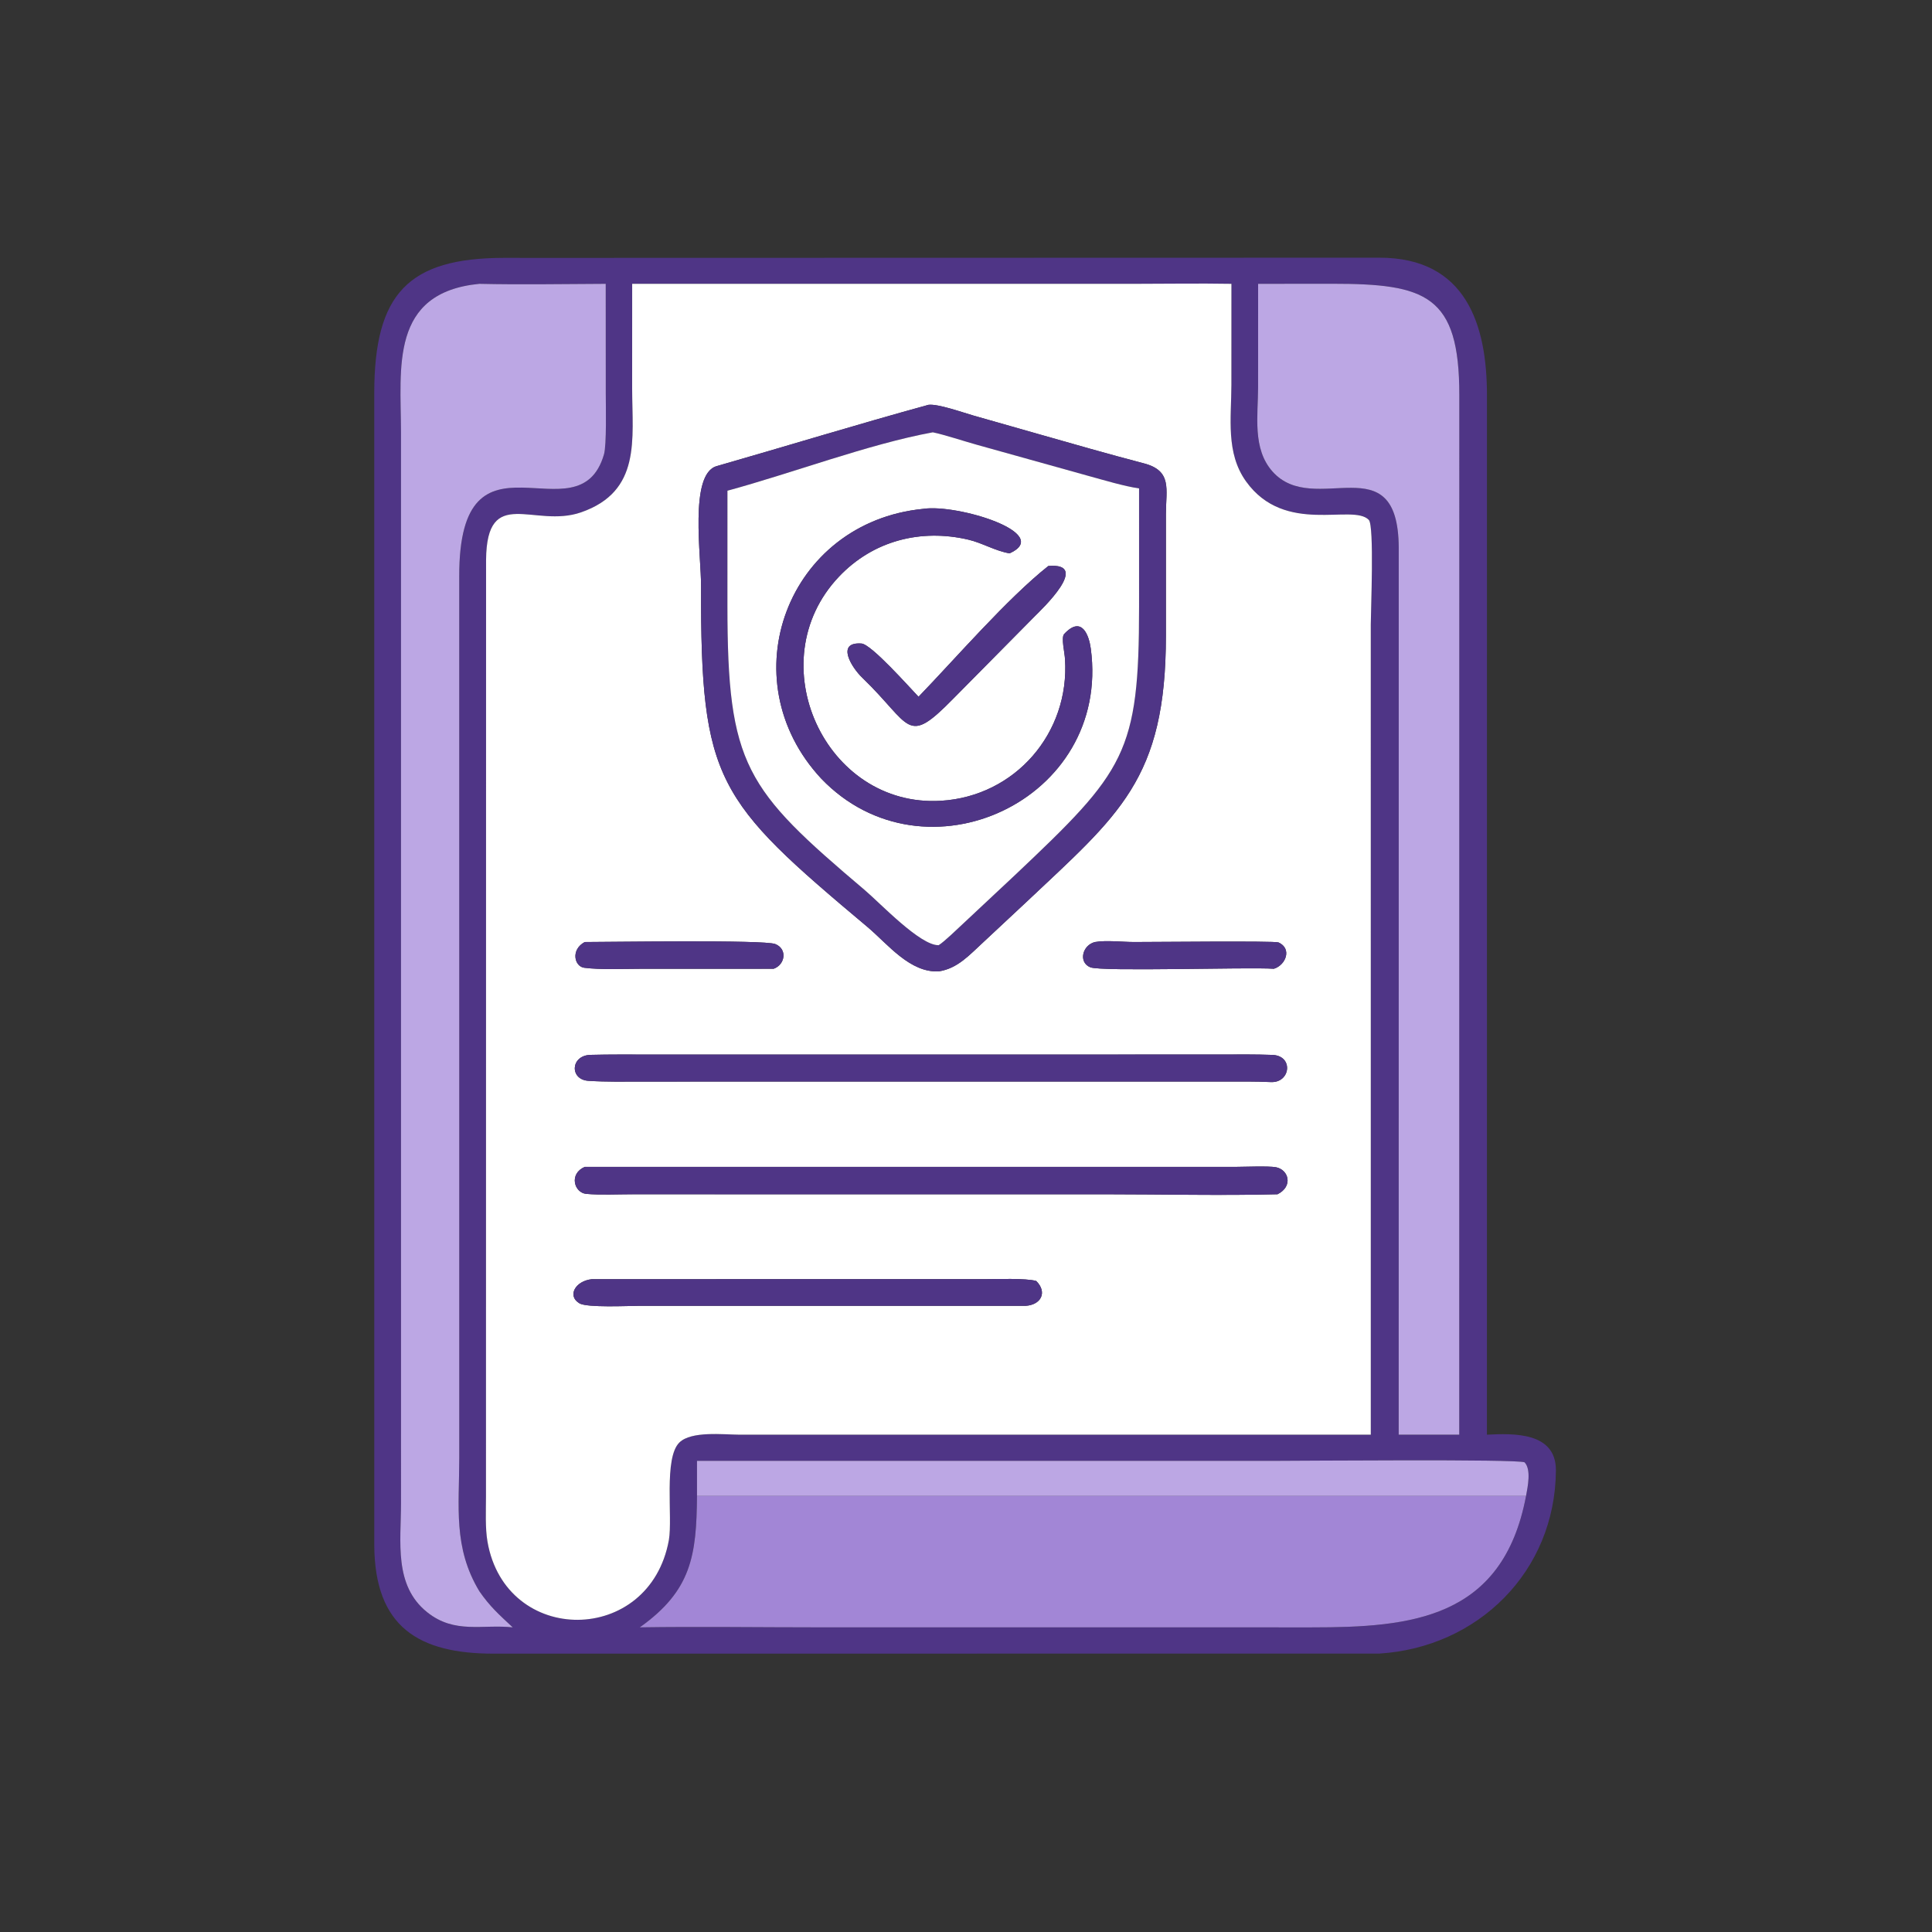
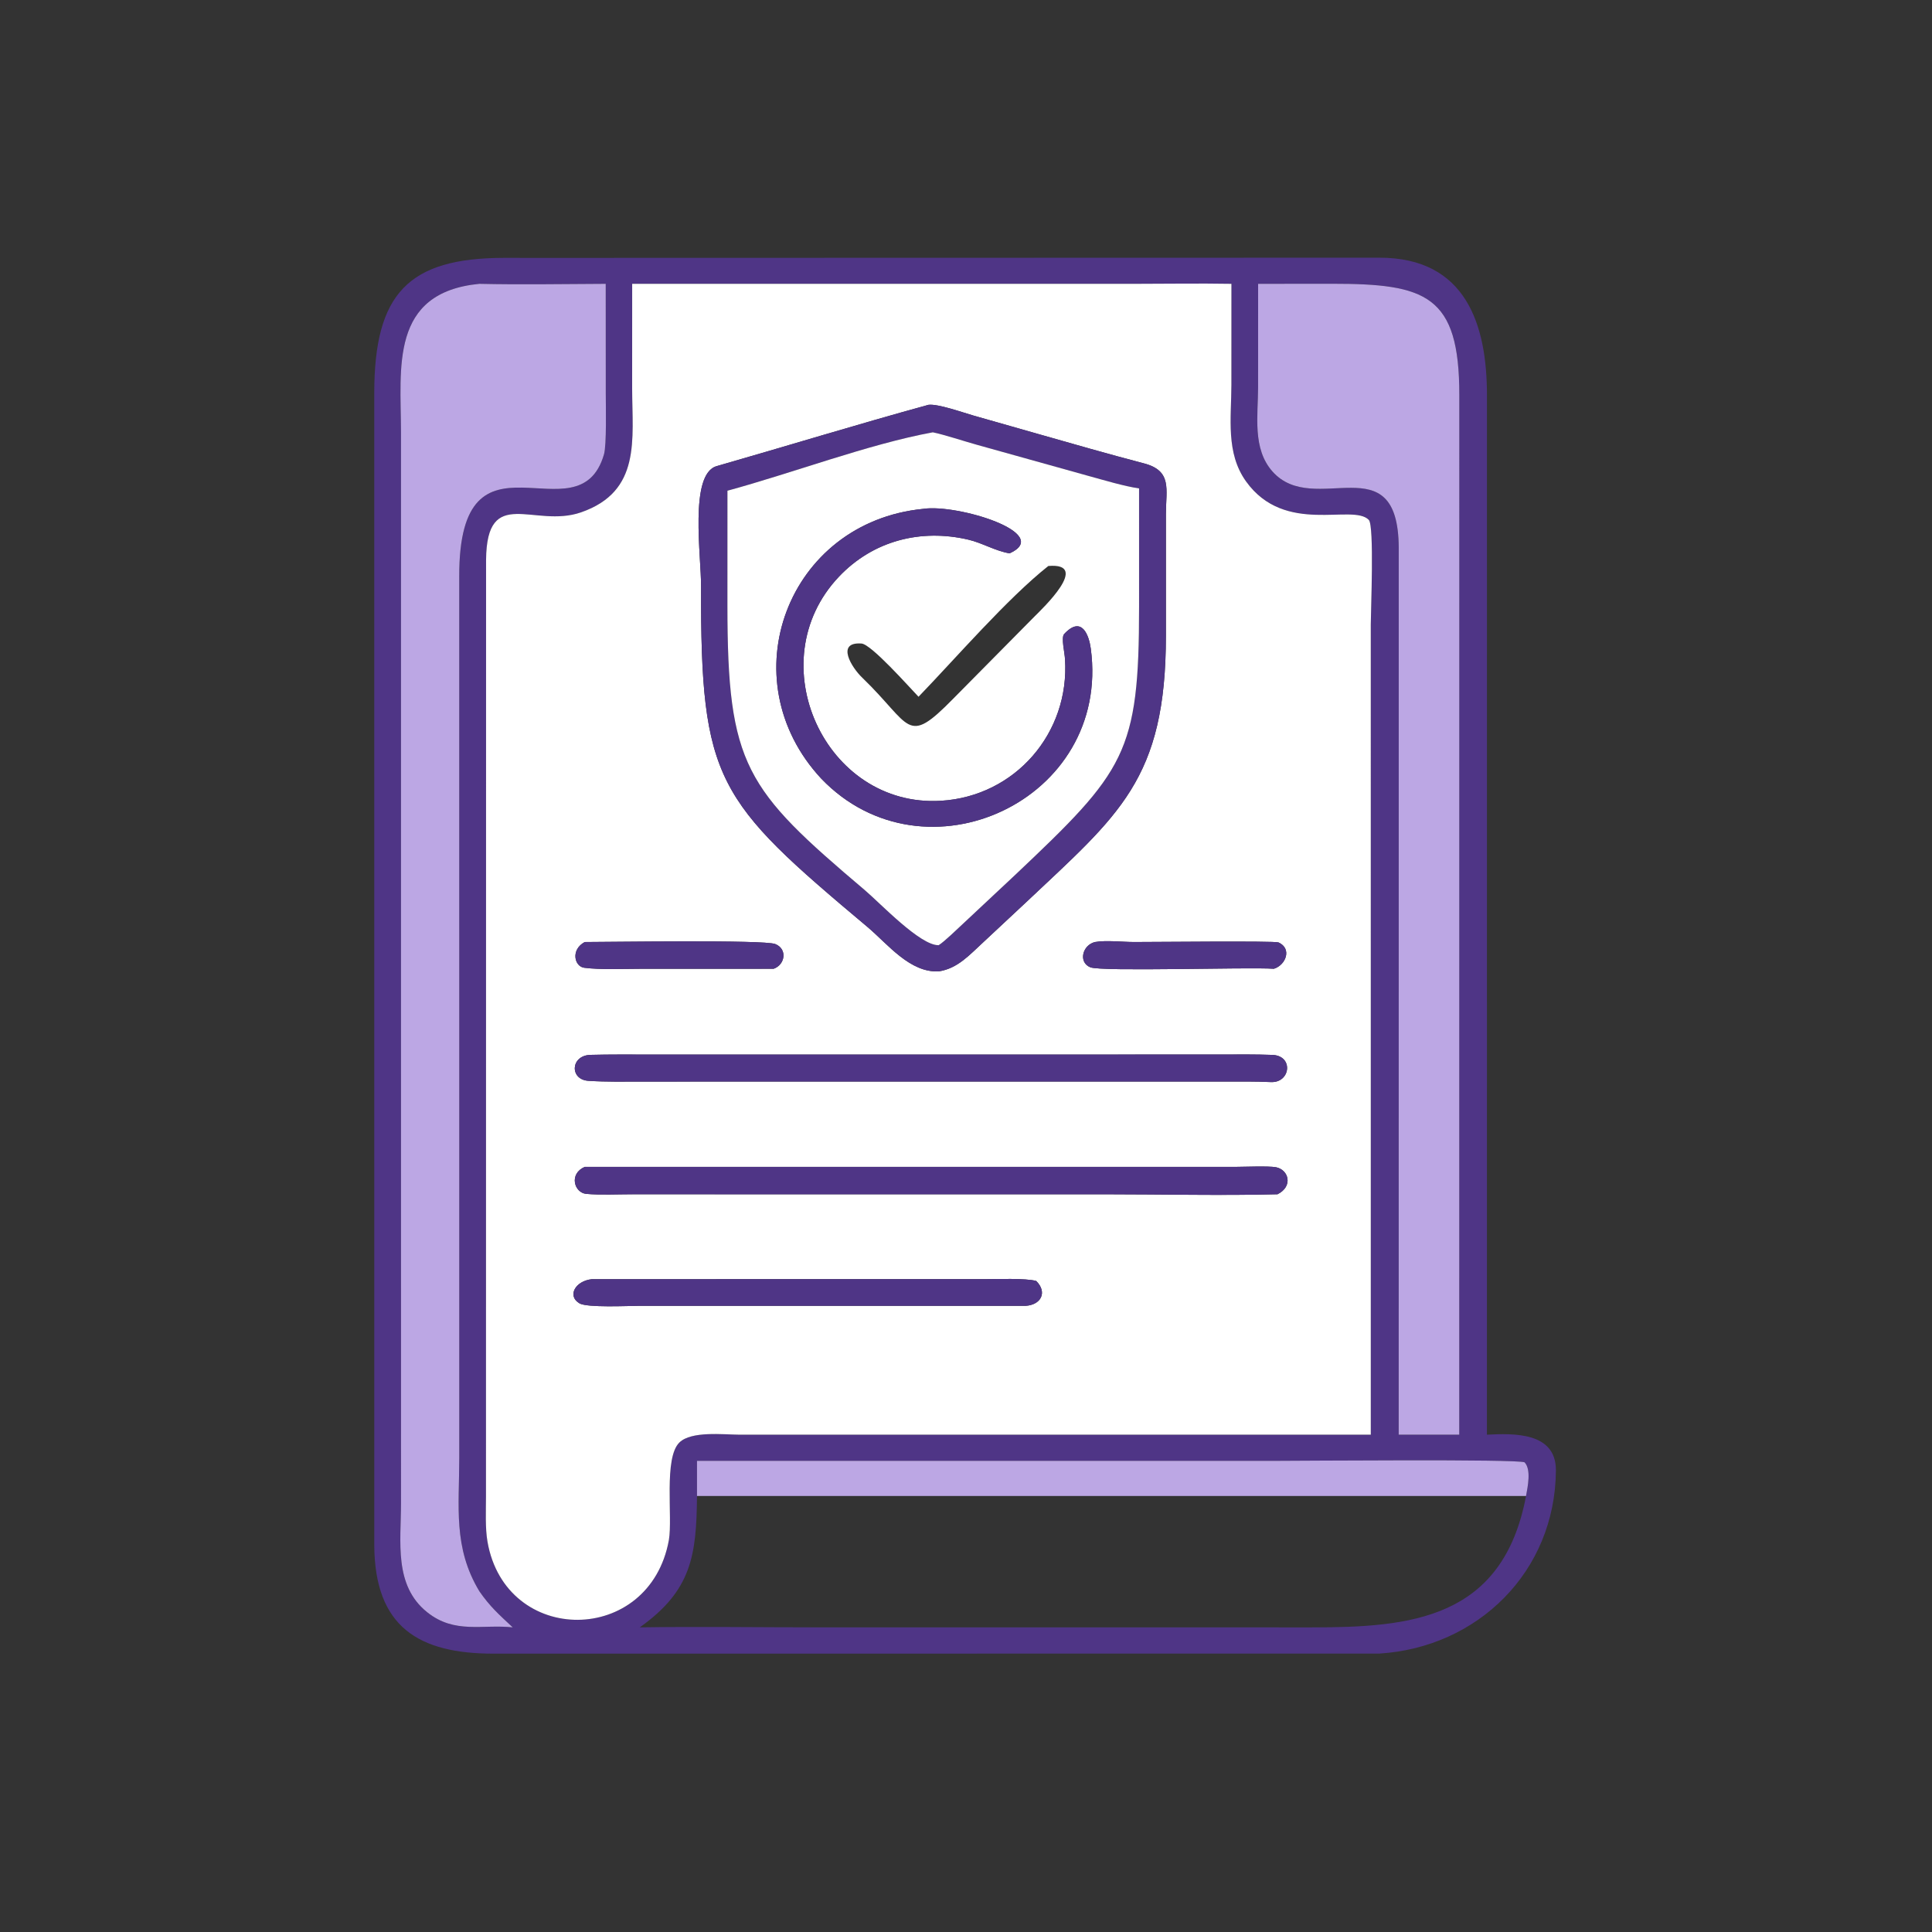
<svg xmlns="http://www.w3.org/2000/svg" width="1028" height="1028" viewBox="0 0 1028 1028">
  <rect x="0" y="0" width="1028" height="1028" fill="#333333" stroke="none" />
  <path fill="#4f3586" d="m733.981 879.852-471.207.043c-40.198.042-63.364-14.35-63.63-57.66l-.005-613.224c.04-52.75 18.154-71.727 68.958-71.797l27.324.012 438.426-.107c46.308-.066 57.359 35.81 57.349 73.183l-.02 553.08c13.938-.683 36.865-1.579 36.71 19.09-.407 53.897-41.616 94.102-93.905 97.38M370.865 777.304v18.686c-.277 31.736-2.904 50.31-30.445 69.914 31.288-.476 64.007 0 95.403 0l262.082.016c52.683.01 101.697-4.327 114.09-69.93.879-4.825 2.883-14.085-.794-17.913-3.947-1.785-119.565-.777-131.981-.777zM496.34 151.02H336.378l-.02 55.728c.053 27.108 4.907 54.72-27.213 65.87-24.907 8.648-50.131-14.727-50.509 25.198l-.054 498.465c0 7.506-.464 16.731.807 24.04 9.684 55.684 86.346 55.472 96.52-.898 2.08-12.11-2.858-43.716 5.621-51.914 6.367-6.16 23.192-4.19 31.75-4.128h336.107l-.008-431.05c0-7.116 1.932-52.579-1.05-55.69-8.537-8.912-44.547 8.49-65.326-20.495-10.864-15.155-7.822-33.715-7.786-51.3l.016-53.826c-17.348-.3-35.534.007-52.946.01zm-241.293 0c-47.746 4.688-41.744 44.52-41.684 78.926l.008 569.915c.004 20.582-3.923 43.748 13.952 58.014 14.635 11.681 29.348 6.294 45.491 8.03-7.298-6.823-12.017-10.92-17.767-19.234-14.02-23.272-10.673-44.94-10.675-70.974l-.016-468.928c-.213-85.92 63.515-18.586 77.017-64.976 1.462-4.99.962-25.692.96-32.268l-.03-58.505c-21.8.089-45.616.504-67.256 0m414.386 0-.012 54.837c-.006 15.179-3.186 32.894 7.706 45.083 22.202 24.849 66.828-15.362 67.127 40.498l-.022 471.943h32.225l.032-553.282c.029-53.214-17.77-59.13-67.892-59.116z" />
  <path fill="#fff" d="M336.378 151.02h159.963l105.946.01c17.412-.003 35.598-.31 52.946-.01l-.016 53.827c-.036 17.584-3.078 36.144 7.786 51.3 20.779 28.984 56.789 11.582 65.326 20.493 2.982 3.112 1.05 48.575 1.05 55.69l.008 431.051H393.28c-8.558-.062-25.383-2.031-31.75 4.128-8.479 8.198-3.541 39.803-5.622 51.914-10.173 56.37-86.835 56.582-96.519.898-1.271-7.309-.807-16.534-.807-24.04l.054-498.465c.378-39.925 25.602-16.55 50.509-25.198 32.12-11.15 27.266-38.762 27.213-65.87zm157.692 64.376c-37.675 10.334-75.193 21.865-112.753 32.635-14.77 4.234-8.115 48.474-8.3 63.947-.177 103.952 8.013 113.654 88.767 181.437 10.752 9.122 22.37 24.178 37.68 23.452 10.14-1.536 16.403-8.803 23.705-15.485l22.516-21.023c49.667-46.889 74.732-65.447 74.68-142.322v-64.581c.038-13.208 3.46-22.946-11.74-26.911-19.066-4.975-37.991-10.445-56.945-15.83l-33.968-9.673c-5.47-1.574-18.54-6.226-23.642-5.646m88.558 285.846c-6.644 1.61-9.005 10.721-2.524 13.43 5.833 2.437 83.82-.16 97.725.793 6.314-1.92 9.818-10.724 2.433-14.01-2-.892-67.603-.205-76.847-.221-6.316-.01-14.743-1.032-20.787.008m-271.484 0c-7.65 4.104-5.463 13.028-.307 13.691 8.86 1.136 20.851.554 30.1.552l70.72-.02c6.096-2.138 7.473-10.515.834-13.153-5.911-2.35-88.03-1.076-101.347-1.07m287.999 59.867-254.119.006c-10.276 0-20.554-.093-30.82.17-10.675.275-11.213 13.15-1.138 13.814 9.485.626 19.303.408 28.818.408l51.396-.016 257.921-.008c8.359 0 16.68-.105 25.017.279 10.493.48 12.198-14.039.793-14.457-9.003-.33-17.58-.225-26.396-.214zm-287.999 59.774c-8.549 3.682-5.652 13.766.797 14.37 7.072.663 17.11.2 24.54.2l252.106.009c29.407 0 62.018.755 91.173-.01 8.439-4.217 5.937-13.057-.807-14.368-3.93-.763-17.428-.195-21.853-.193zm3.813 59.749c-8.907.953-13.274 8.936-6.636 12.86 4.066 2.403 25.967 1.339 31.035 1.337l206.393-.006c8.123-.534 11.695-7.138 5.632-13.22-5.486-1.59-21.333-.982-27.993-.977z" />
  <path fill="#bca7e4" d="M272.815 865.904c-16.143-1.735-30.856 3.652-45.49-8.029-17.876-14.266-13.949-37.432-13.953-58.014l-.008-569.915c-.06-34.406-6.062-74.238 41.684-78.926 21.64.504 45.457.089 67.256 0l.03 58.505c.002 6.576.502 27.278-.96 32.268-13.502 46.39-77.23-20.944-77.017 64.976l.016 468.928c.002 26.034-3.345 47.702 10.675 70.974 5.75 8.315 10.469 12.41 17.767 19.233" />
  <path fill="#bca7e4" d="m744.233 763.381.022-471.943c-.3-55.86-44.925-15.65-67.127-40.498-10.892-12.19-7.712-29.904-7.706-45.083l.012-54.837 39.164-.037c50.121-.014 67.92 5.902 67.892 59.116l-.032 553.282z" />
  <path fill="#4f3586" d="M499.465 516.867c-15.312.726-26.929-14.33-37.68-23.452-80.755-67.783-88.945-77.485-88.768-181.437.185-15.473-6.47-59.713 8.3-63.947 37.56-10.77 75.078-22.301 112.753-32.635 5.102-.58 18.173 4.072 23.642 5.646l33.968 9.673c18.954 5.385 37.88 10.855 56.945 15.83 15.2 3.965 11.778 13.703 11.74 26.91v64.582c.052 76.875-25.013 95.433-74.68 142.322l-22.516 21.023c-7.302 6.682-13.565 13.949-23.704 15.485m-3.124-286.834c-33.954 6.21-75.215 21.857-109.271 31.065l-.016 60.864c.014 85.477 9.505 97.825 73.016 151.594 8.416 7.126 29.583 29.647 39.395 29.368 3.054-1.901 9.95-8.641 13.08-11.535l27.478-25.722c58.758-55.52 66.083-64.758 66.07-142.83l-.003-62.95c-7.927-1.149-18.912-4.465-26.869-6.636l-59.407-16.578c-6.38-1.763-17.685-5.488-23.473-6.64" />
  <path fill="#fff" d="M387.07 261.098c34.056-9.208 75.317-24.855 109.27-31.065 5.79 1.152 17.093 4.877 23.474 6.64l59.407 16.578c7.957 2.17 18.942 5.487 26.869 6.636l.004 62.95c.012 78.072-7.313 87.31-66.071 142.83l-27.477 25.722c-3.13 2.894-10.027 9.634-13.081 11.535-9.812.28-30.979-22.242-39.395-29.368-63.511-53.77-73.002-66.117-73.016-151.594zm104.19 9.66c-72.284 7.097-103.606 90.55-54.27 143.554 55.016 57.323 154.274 11.573 143.404-69.226-.908-6.742-4.642-17.964-14.161-7.73-1.731 1.861.34 10.194.447 13.384 2.562 39.227-26.483 72.964-66.012 75.35-61.727 3.726-97.17-74.006-54.276-119.244 18.205-19.2 43.568-25.606 68.798-19.713 7.557 1.765 14.456 6.074 22.03 7.3 23.481-10.703-28.015-26.422-45.96-23.676m66.546 30.401c-21.875 17.34-49.123 48.935-69.06 69.583-4.978-5.17-25.11-27.947-30.345-28.324-13.866-.998-5.21 12.872.464 18.235 26.409 25.501 23.226 36.703 48.217 11.248l43.441-43.925c3.72-3.755 30.234-28.742 7.283-26.817" />
  <path fill="#4f3586" d="M566.68 350.74c-.106-3.19-2.178-11.523-.447-13.384 9.519-10.234 13.253.988 14.16 7.73 10.87 80.799-88.387 126.549-143.403 69.226-49.336-53.005-18.014-136.457 54.27-143.555 17.945-2.746 69.441 12.973 45.96 23.676-7.574-1.226-14.473-5.535-22.03-7.3-25.23-5.893-50.593.514-68.798 19.713-42.894 45.238-7.45 122.97 54.276 119.243 39.53-2.385 68.574-36.122 66.012-75.349" />
-   <path fill="#4f3586" d="M488.745 370.742c19.938-20.648 47.186-52.243 69.06-69.583 22.952-1.925-3.561 23.062-7.282 26.817l-43.44 43.925c-24.992 25.455-21.81 14.253-48.218-11.248-5.674-5.363-14.33-19.233-.464-18.235 5.234.377 25.367 23.154 30.344 28.324" />
  <path fill="#4f3586" d="M677.829 515.465c-13.904-.954-91.892 1.644-97.725-.793-6.48-2.709-4.12-11.82 2.524-13.43 6.044-1.04 14.47-.018 20.787-.008 9.244.016 74.847-.67 76.847.22 7.385 3.287 3.881 12.092-2.433 14.011" />
  <path fill="#4f3586" d="m411.657 515.465-70.72.02c-9.249.002-21.24.584-30.1-.552-5.156-.663-7.342-9.587.307-13.691 13.316-.006 95.436-1.28 101.347 1.07 6.64 2.638 5.262 11.015-.834 13.153" />
  <path fill="#4f3586" d="m393.28 575.49-51.396.017c-9.515 0-19.333.218-28.818-.408-10.075-.665-9.537-13.539 1.138-13.814 10.266-.263 20.544-.17 30.82-.17l254.119-.006 51.472-.018c8.816-.01 17.393-.117 26.396.214 11.405.418 9.7 14.936-.793 14.457-8.336-.384-16.658-.28-25.017-.28z" />
  <path fill="#4f3586" d="M679.76 635.452c-29.155.765-61.766.01-91.173.01l-252.106-.008c-7.43 0-17.468.462-24.54-.201-6.449-.604-9.346-10.688-.797-14.37l345.956.008c4.425-.002 17.924-.57 21.853.193 6.744 1.311 9.246 10.151.807 14.368" />
  <path fill="#4f3586" d="m545.749 694.823-206.393.006c-5.068.002-26.969 1.066-31.035-1.337-6.638-3.924-2.27-11.907 6.636-12.86l208.43-.006c6.66-.005 22.508-.613 27.994.977 6.063 6.082 2.491 12.686-5.632 13.22" />
  <path fill="#bca7e4" d="M370.865 795.99v-18.686l308.355-.004c12.416 0 128.034-1.008 131.981.777 3.677 3.828 1.673 13.088.794 17.913z" />
-   <path fill="#a286d6" d="M370.865 795.99h441.13c-12.393 65.603-61.407 69.94-114.09 69.93l-262.082-.016c-31.396 0-64.115-.476-95.403 0 27.541-19.604 30.168-38.178 30.445-69.914" />
</svg>